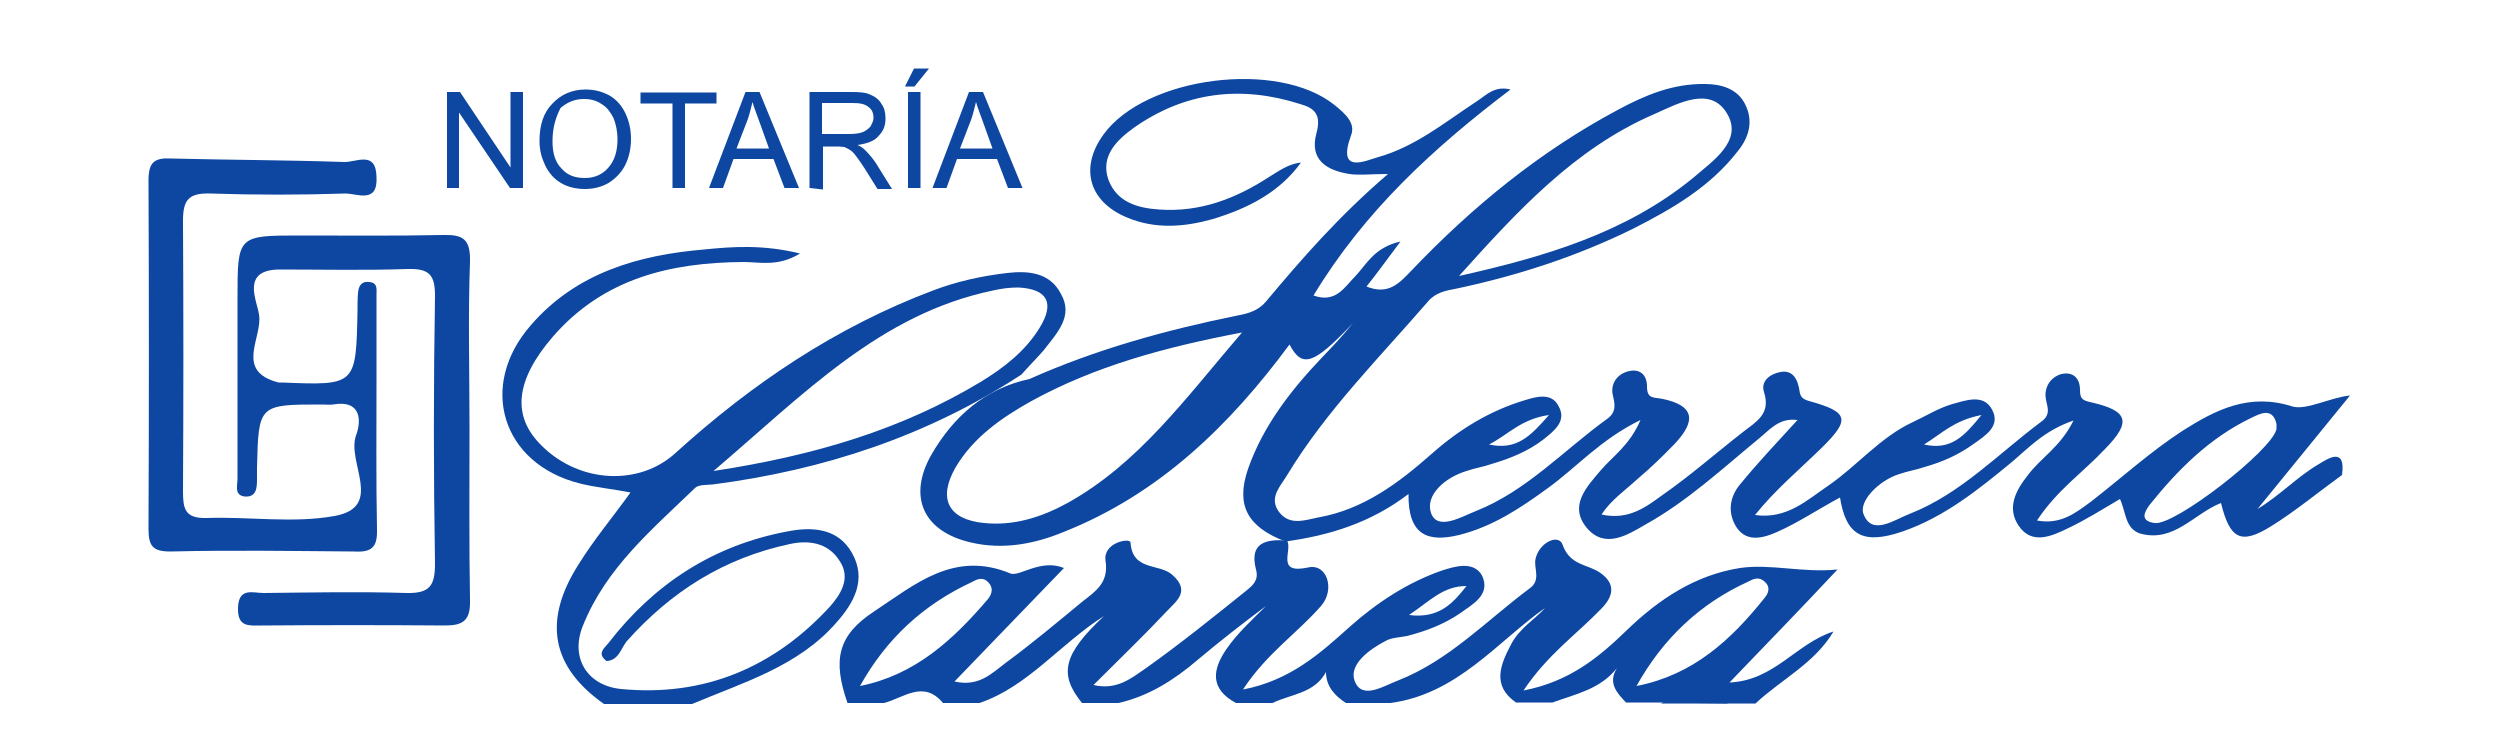
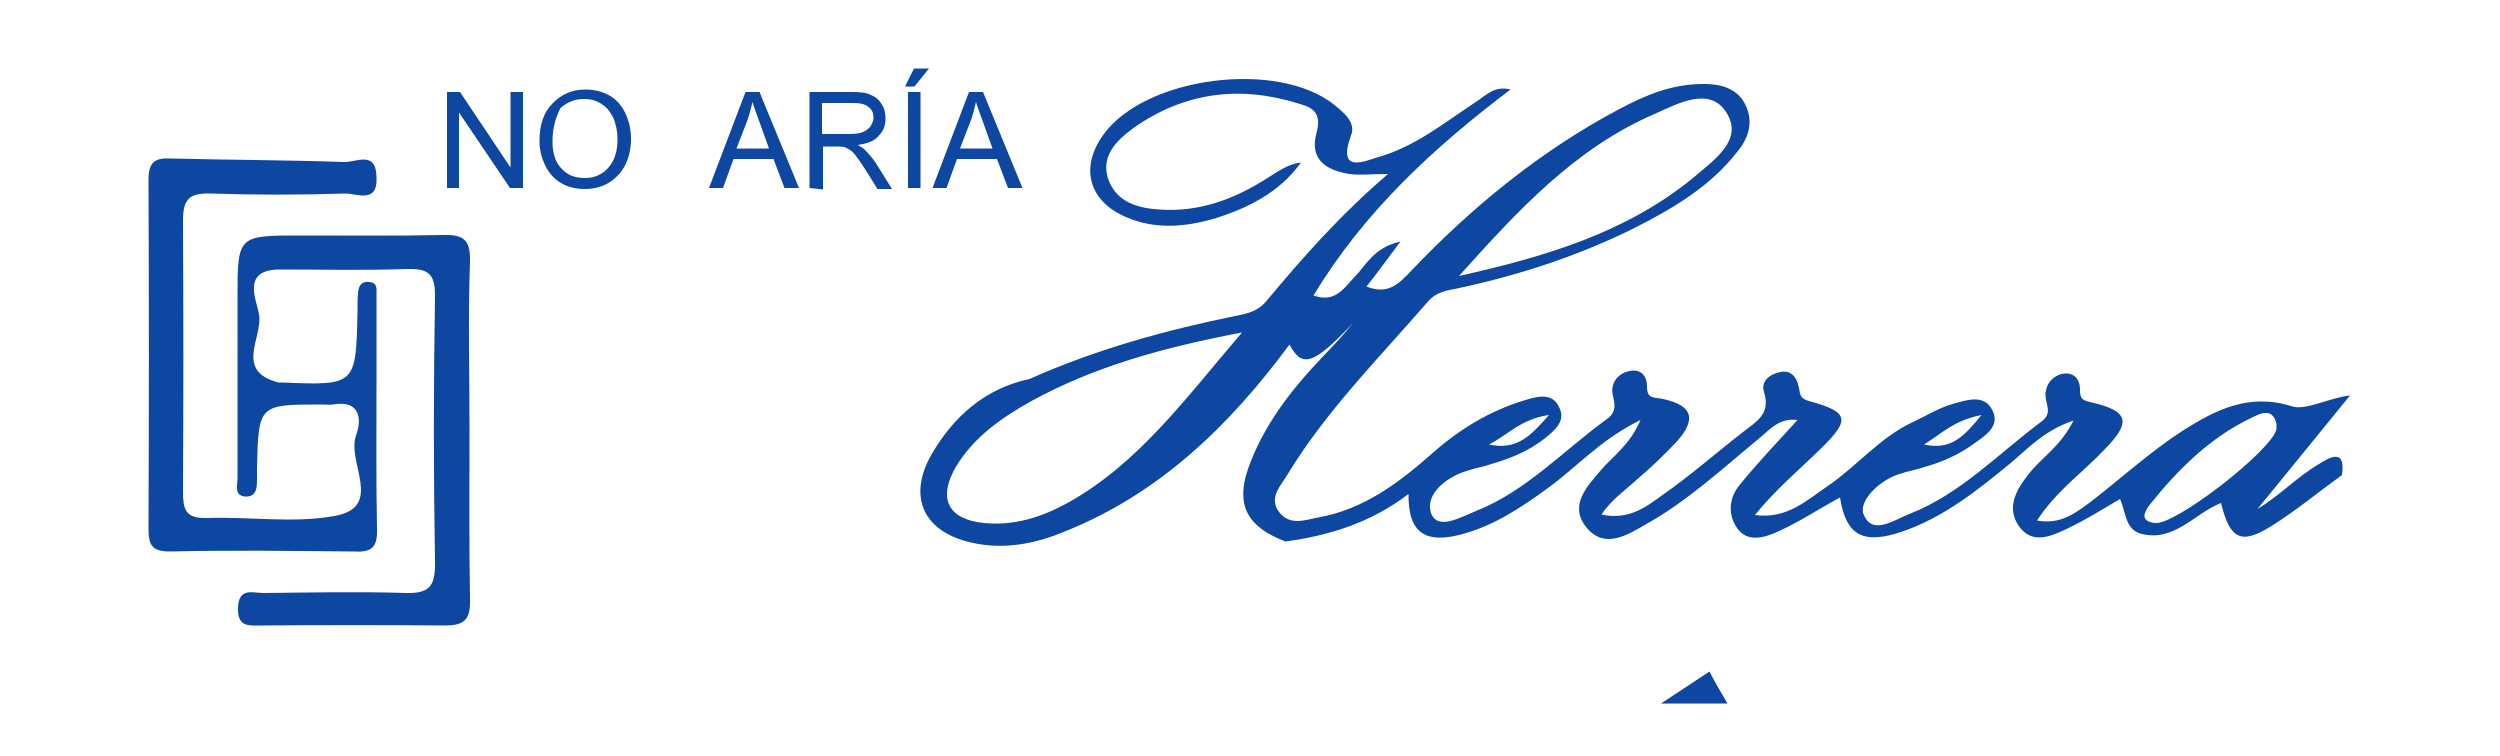
<svg xmlns="http://www.w3.org/2000/svg" version="1.1" id="tele_x5F_2" x="0px" y="0px" viewBox="0 0 500 151.1" style="enable-background:new 0 0 500 151.1;" xml:space="preserve">
  <style type="text/css">
	.st0{fill:#0D47A1;}
</style>
  <g>
    <path class="st0" d="M332.2,140.7c3.2-2.1,6.4-4.2,9.7-6.4c1.2,2.4,2.4,4.3,3.6,6.4C340.9,140.7,336.6,140.7,332.2,140.7z" />
    <path class="st0" d="M93.9,85.6c0,11.5-0.1,23,0.1,34.5c0.1,4-1.4,5-5,5c-12.2-0.1-24.5-0.1-36.7,0c-2.5,0-4.8,0.4-4.7-3.5   c0.1-4.2,3-3,5.1-3c9.5-0.1,19.1-0.3,28.6,0c4.7,0.1,5.7-1.5,5.7-5.9c-0.3-17.8-0.3-35.7,0-53.5c0-4.2-1.1-5.5-5.4-5.4   c-8.6,0.3-17.2,0.1-25.6,0.1c-7.9,0-4.6,6.2-4.2,9c0.8,4.6-5,11.3,3.9,13.6c0.3,0,0.6,0,0.7,0c14.8,0.6,14.8,0.6,15.1-14.3   c0-1.2,0-2.5,0.1-3.6c0.1-1.4,0.7-2.4,2.2-2.2c1.8,0.1,1.5,1.5,1.5,2.6c0,5.7,0,11.2,0,16.9c0,10-0.1,20.1,0.1,30   c0.1,3.6-1.1,4.6-4.6,4.4c-12.2-0.1-24.5-0.3-36.7,0c-3.6,0-4.4-1.1-4.4-4.6c0.1-23.2,0.1-46.5,0-69.6c0-3.6,1.1-4.6,4.6-4.4   c11.5,0.3,23,0.3,34.5,0.7c2.4,0.1,6.4-2.4,6.5,3c0.3,5.4-3.9,3.3-6.2,3.3c-9,0.3-18.1,0.3-27.1,0c-4.2-0.1-5.4,1.2-5.4,5.4   c0.1,18.1,0.1,36.1,0,54.2c0,3.5,0.4,5.4,4.7,5.3c8.6-0.3,17.3,1.1,25.6-0.4c10-1.8,2.4-10.7,4.3-16.1c1.1-2.9,1.1-7.2-4.6-6.2   c-0.7,0.1-1.5,0-2.2,0c-12.7,0-12.7,0-13,12.7c0,0.7,0,1.5,0,2.2c0,1.8-0.1,3.7-2.5,3.5c-2.1-0.3-1.4-2.2-1.4-3.6c0-12,0-23.9,0-36   c0-12.6,0-12.6,12.5-12.6c9.5,0,19.1,0.1,28.6-0.1c4-0.1,5.5,0.8,5.4,5.3C93.6,63.1,93.9,74.4,93.9,85.6L93.9,85.6z" />
    <path class="st0" d="M470,79.1c-4,0.4-8.7,3-11.5,2.2c-8.7-2.8-15.4,0.7-21.9,4.8c-6.5,4.2-12.3,9.5-18.5,14.3   c-2.9,2.1-5.9,4.6-10.7,3.7c4-6.1,9.3-9.7,13.6-14.3c5.3-5.4,4.7-7.6-2.6-9.3c-1.8-0.4-2.4-0.6-2.4-2.5c0-2.4-1.4-3.7-3.7-3.2   c-2.1,0.6-3.3,2.4-3.2,4.4c0.1,1.8,1.4,3.5-0.8,5.1c-8.6,6.4-16.1,14.4-26.2,18.4c-3.2,1.2-7.7,4.6-9.4,0.1c-1-2.6,3.2-6.8,7.2-8   c1.7-0.6,3.3-0.8,5-1.4c3.6-1,6.9-2.5,9.8-4.6c2.4-1.7,5.5-3.6,3.7-6.9c-1.7-3.2-5.3-1.8-7.9-1.1c-2.8,0.8-5.3,2.4-7.9,3.6   c-6.5,3-11.1,8.7-16.9,12.7c-4.3,2.9-8.3,6.8-14.7,5.9c4-5,8.9-9.1,13.3-13.4c5.8-5.7,5.5-7.2-2.5-9.4c-2.2-0.6-1.7-1.8-2.1-3   c-0.4-1.8-1.5-3.2-3.6-2.8c-2.2,0.4-4,1.9-3.3,4c1.4,4.4-1.5,5.9-4.2,8c-5.4,4.2-10.5,8.7-16.1,12.6c-3.3,2.4-6.8,5.1-12.2,3.9   c1.9-2.9,4.7-4.8,7.2-7.1c2.6-2.2,5.1-4.6,7.5-7.1c4.4-4.7,3.7-7.6-2.4-8.9c-1.8-0.4-3.2,0.1-3.2-2.5c0-2.4-1.5-3.7-3.9-3   c-2.1,0.6-3.3,2.4-3,4.4c0.4,1.9,1,3.6-1.1,5.1c-8.6,6.2-16.1,14.4-26.2,18.4c-3,1.2-7.7,4-9,0.4c-1.2-3.6,2.8-7.1,7.1-8.4   c1.7-0.6,3.3-0.8,5-1.4c3.7-1.1,7.3-2.5,10.5-5c2.1-1.7,4.6-3.6,2.9-6.6c-1.4-2.8-4.6-1.8-6.6-1.2c-7.1,2.1-13.3,5.9-18.8,10.8   c-6.6,5.8-13.6,11.1-22.7,12.7c-2.9,0.6-5.9,1.7-8-1.4c-1.8-2.8,0.7-5.1,1.9-7.2c7.7-12.7,18.4-23.4,28.1-34.6   c1.5-1.8,3.6-2.2,5.8-2.6c12.2-2.6,23.9-6.4,35.1-11.9c7.9-4,15.5-8.4,21-15.5c2.4-2.9,3.2-6.2,1.5-9.5c-1.5-3-4.7-4-8-4   c-6.4-0.1-11.9,2.2-17.3,5.1c-15.6,8.3-29.2,19.4-41.4,32.2c-2.4,2.5-4.6,5-9,3.2c2.1-2.6,4-5.3,6.8-9c-5.3,1.2-6.8,4.6-9,6.9   c-2.2,2.2-3.9,5.5-8.4,3.9c10.2-16.9,24.1-29.6,39.4-41.2c-3.2-0.8-4.8,1.1-6.8,2.4c-6.4,4.2-12.2,9-19.6,11.1   c-2.5,0.7-8.4,3.6-5.5-4.3c1-2.5-1.2-4.4-3.3-6.1c-11.3-9.1-37.8-5.7-46.2,5.9c-4.8,6.6-3,13.4,4.7,16.6c5.7,2.4,11.5,1.9,17.2,0.3   c6.9-2.1,13.3-5.3,17.6-11.3c-2.6,0.3-4.4,1.7-6.4,2.9c-6.6,4.3-13.8,7.1-22,6.5c-4.4-0.3-8.4-1.5-10.1-5.9c-1.7-4.8,1.7-8,5-10.4   c10.2-7.2,21.4-8.6,33.3-4.8c2.9,0.8,4.3,2.1,3.3,5.8c-1.5,5.4,2.1,7.5,6.6,8.2c1.9,0.3,4,0,7.7,0c-9.8,8.4-17.2,16.9-24.4,25.5   c-1.5,1.8-3.5,2.4-5.7,2.8c-14.3,2.9-28.4,6.8-41.6,12.7c-8.9,1.9-15.2,7.5-19.6,15.1c-4.8,8.4-1.7,15.4,7.9,17.6   c6.4,1.5,12.7,0.3,18.5-2.1c19.2-7.6,33.3-21.4,45.2-37.5c2.5,4.7,4.7,4.2,12.7-4.3c-2.6,3.2-4.4,5-6.2,6.9   c-6.2,6.5-11.8,13.7-14.8,22.3c-2.5,7.3-0.1,11.6,7.5,14.5c8.7-1.2,17-3.7,24.6-9.5c-0.1,8.3,3.9,9.7,10.1,8.2   c6.8-1.7,12.3-5.4,17.8-9.4c5.8-4.2,10.5-9.7,18.5-13.6c-2.2,5.1-5.5,7.2-7.9,10c-2.8,3.3-6.5,7.1-2.9,11.5   c3.6,4.4,8.2,1.5,11.8-0.6c8.3-4.6,15.4-11.2,22.7-17.2c2.1-1.7,4-4.2,7.7-3.7c-4.2,4.6-8,8.6-11.5,12.9c-2.2,2.6-2.5,5.9-0.6,8.7   c2.1,3,5.5,1.9,8,0.8c4.3-1.9,8.3-4.6,12.6-6.9c1.2,7.6,4.6,9.5,12.5,6.8c8.4-2.9,15.2-8.4,22-14c3.3-2.8,6.4-6.2,12.2-8.2   c-2.6,5.3-6.6,7.5-9.1,10.9c-2.4,3-4.3,6.5-1.9,10.1c2.6,3.9,6.5,2.2,9.8,0.6c3.6-1.7,7.1-3.9,10.5-5.9c1.2,2.6,1,5.9,4,6.9   c6.8,1.9,10.8-4,16.2-6.1c1.8,7.3,4,8.4,10.1,4.6c4.8-3,9.4-6.8,14.1-10.2c0.8-5.7-2.8-3.3-4.6-2.2c-4.3,2.5-7.7,6.2-12.3,9    M396.3,83c-3.5,4.3-6.1,7.1-11.5,5.9C388.4,86.7,390.7,84.1,396.3,83z M309.8,83c-3.7,4.2-6.4,7.1-12,5.9   C301.7,86.9,304.2,83.8,309.8,83z M330.9,22.8c4.7-2.1,11.2-5.7,14.5-0.1c3.3,5.5-2.9,9.5-6.8,12.9c-13.6,11.1-29.9,15.8-46.8,19.6   C303.4,42.3,314.9,29.7,330.9,22.8z M213.5,100.6c-5.3,2.9-10.8,4.6-16.7,4c-7.1-0.7-9.3-4.8-5.7-11.1c3.6-6.1,9.3-10,15.2-13.3   c12.6-6.9,26.3-10.7,42.1-13.7C237,79.8,227.7,92.7,213.5,100.6z M455.3,85.8c-0.8,4.2-20.5,19.5-24.4,18.8c-2.9-0.4-2.1-2.1-1-3.6   c5.7-7.1,12-13.4,20.3-17.4c1.5-0.7,4.3-2.4,5.1,1.2C455.3,85.4,455.3,85.6,455.3,85.8z" />
-     <path class="st0" d="M345.3,140.7c1.9,0,3.9,0,5.8,0c5.1-4.8,11.8-8,15.6-14.4c-7.5,2.4-11.8,9.8-20.8,10.2   c7.2-7.5,14.4-14.9,21.6-22.6c-7.1,0.7-13.4-1.2-19.5-0.3c-8.9,1.4-16.2,6.2-22.7,12.5c-5.5,5.3-11.3,10.2-20.6,12   c4.8-7.2,10.7-11.3,15.5-16.3c2.5-2.5,3-5-0.1-7.2c-2.5-1.8-6.1-1.4-7.6-5.7c-0.8-2.2-4.7-0.4-5.4,2.9c-0.4,1.9,1.2,4.2-1.2,5.9   c-8.6,6.4-16.1,14.4-26.3,18.4c-2.9,1.1-7.3,4-8.7,0c-1.1-3.2,2.9-6.2,6.2-7.9c1.2-0.7,2.8-0.7,4.3-1c3.9-1,7.5-2.4,10.7-4.6   c2.5-1.8,6.1-3.7,4.3-7.5c-1.7-3-5.5-1.8-8-1c-6.9,2.4-13,6.4-18.5,11.3c-5.9,5.3-11.9,10.7-21.3,12.5c4.7-7.2,10.9-11.3,15.6-16.7   c2.9-3.3,1.2-8.6-2.6-7.7c-6.6,1.4-3-3.5-4.2-5.4c-4.2-0.3-7.6,0.4-6.2,5.8c0.6,2.2-0.7,3.2-1.9,4.2c-6.6,5.3-13.3,10.7-20.2,15.6   c-2.8,1.9-5.7,4.4-10.4,3.3c5.3-5.3,10.2-10,14.8-14.9c1.8-1.9,4.6-3.9,1-7.1c-2.6-2.4-8-0.7-8.4-6.5c-0.1-1-5.5,0-5,3.6   c0.7,4.4-1.9,6.1-4.6,8.2c-5.1,4.2-10.1,8.4-15.4,12.3c-2.8,2.1-5.3,4.8-10.2,3.7c7.2-7.5,14.4-14.9,21.9-22.7   c-4.7-1.9-8.9,1.8-10.7,1.1c-11.3-4.7-19.1,2.2-27.3,7.6c-7.3,4.8-8.3,9.7-5.3,18.3c2.5,0,4.8,0,7.3,0c3.9-1,7.9-4.7,11.8,0   c2.5,0,4.8,0,7.3,0c9.7-3.3,16.1-11.8,24.9-17.4c-8.2,7.7-9.1,11.6-4.4,17.4c2.5,0,4.8,0,7.3,0c6.1-1.4,11.1-4.6,15.8-8.6   c4.4-3.7,9-7.3,13.7-10.8c-2.8,2.8-5.7,5.4-7.9,8.6c-2.9,4.2-3.3,8,1.9,10.8c2.5,0,4.8,0,7.3,0c3.7-1.8,8.4-1.9,10.7-6.2   c0,2.9,1.8,4.8,4,6.2c2.9,0,5.8,0,8.9,0c13.4-1.8,21.4-12.3,30.9-19c-1.8,2.1-5.1,4-6.8,7.3c-2.1,4-3.9,8.2,1,11.6   c2.5,0,4.8,0,7.3,0c4.6-1.7,9.5-2.6,12.9-6.9c-1.9,3,0,5,1.8,6.9c2.5,0,4.8,0,7.3,0 M293.3,117.2c-2.6,3.3-5.4,6.6-11.5,5.8   C286,120.2,288.6,117.2,293.3,117.2z M172,137.2c5.3-9.5,12.7-16.3,22.4-20.8c1.1-0.6,2.2-1.1,3.3,0.1c1.1,1.2,0.6,2.4-0.1,3.3   C190.6,128,183,135,172,137.2z M327.3,137.2c5.3-9.5,12.7-16.5,22.4-20.9c1.1-0.6,2.2-1,3.3,0.1c1.2,1.1,0.6,2.4-0.1,3.2   C346.2,128,338.6,135,327.3,137.2z" />
-     <path class="st0" d="M212.2,58.8c-2.2-4.3-6.5-4.7-10.8-4.2c-5.1,0.6-10.1,1.7-14.8,3.5c-19.4,7.3-36.3,18.7-51.5,32.5   c-7.2,6.6-19.1,6.1-26.7-1.4c-6.1-5.9-5.4-13.1,2.2-21.9c10.1-11.6,23.4-14.8,38.1-14.9c3.3,0,6.9,1,11.3-1.7   c-7.3-1.8-13.4-1.4-19.2-0.8c-13,1.1-25.5,4.6-34.6,15.1c-10.7,12.2-5.8,27.8,9.8,31.7c3.2,0.8,6.6,1.1,10.1,1.8   c-3.6,5-7.3,9.4-10.4,14.4c-7.2,11.3-5.4,20.5,5.1,27.9c5.8,0,11.8,0,17.6,0c10.2-4.3,21.2-7.5,28.8-16.2c3.6-4,6.2-8.7,3.2-14   c-2.8-5-8-5.3-13-4.3c-14.8,2.8-26.6,10.5-35.7,22.3c-0.8,1-2.4,2.1-0.4,3.6c2.4-0.1,2.9-2.5,4-3.9c8.9-10,19.5-16.7,32.7-19.5   c3.7-0.8,7.5-0.3,9.8,3.2c2.5,3.5,0.4,6.8-1.8,9.3c-11.2,12.2-25.2,18.1-41.8,16.5c-6.9-0.7-10.2-6.4-7.6-12.7   c4.6-11.5,13.8-19.2,22.4-27.5c0.7-0.7,2.4-0.6,3.5-0.7c22.3-2.9,43-9.7,61.8-22c1.5-1.7,3-3.2,4.4-4.8   C211.5,66.5,214.7,63.2,212.2,58.8z M207.9,65.6c-2.9,4.7-7.2,8-11.8,10.8c-15.8,9.5-33.1,14.7-53.4,17.8   c18.1-15.4,33.3-31.4,55.9-36.1c1.7-0.4,3.3-0.6,5.1-0.6C209.5,57.8,211,60.6,207.9,65.6z" />
    <g>
      <path class="st0" d="M89.4,37.6V18.4H92l10.1,15.1V18.4h2.5v19.2h-2.6L91.8,22.5v15.1H89.4z" />
      <path class="st0" d="M107.9,28.2c0-3.2,0.8-5.7,2.6-7.5c1.7-1.8,3.9-2.8,6.6-2.8c1.8,0,3.3,0.4,4.8,1.2c1.4,0.8,2.5,2.1,3.2,3.6    s1.1,3.2,1.1,5.1s-0.4,3.7-1.2,5.3c-0.8,1.5-1.9,2.6-3.3,3.5c-1.4,0.8-3,1.2-4.7,1.2c-1.8,0-3.5-0.4-4.8-1.2    c-1.4-0.8-2.5-2.1-3.2-3.6C108.3,31.5,107.9,30,107.9,28.2z M110.5,28.3c0,2.4,0.6,4.2,1.8,5.4c1.2,1.4,2.8,1.9,4.7,1.9    s3.5-0.7,4.7-2.1c1.2-1.4,1.8-3.2,1.8-5.7c0-1.5-0.3-2.9-0.8-4.2c-0.6-1.1-1.2-2.1-2.4-2.8c-1-0.7-2.2-1-3.5-1    c-1.8,0-3.3,0.6-4.7,1.8C111.2,23.4,110.5,25.4,110.5,28.3z" />
-       <path class="st0" d="M134.5,37.6V20.7h-6.4v-2.2h15.2v2.2H137v16.9H134.5z" />
      <path class="st0" d="M141.8,37.6l7.3-19.2h2.8l7.9,19.2h-2.9l-2.2-5.8h-8l-2.1,5.8H141.8z M147.3,29.7h6.5l-1.9-5.3    c-0.6-1.7-1.1-2.9-1.4-4c-0.3,1.2-0.6,2.5-1,3.6L147.3,29.7z" />
      <path class="st0" d="M161.9,37.6V18.4h8.4c1.7,0,3,0.1,3.9,0.6c0.8,0.3,1.7,1,2.1,1.8c0.6,0.8,0.8,1.8,0.8,2.9    c0,1.4-0.4,2.5-1.4,3.5c-0.8,1-2.2,1.5-4.2,1.8c0.7,0.3,1.2,0.7,1.5,1c0.7,0.7,1.4,1.5,2.1,2.5l3.3,5.3h-2.9l-2.5-4    c-0.7-1.1-1.4-2.1-1.8-2.6c-0.4-0.6-1-1.1-1.2-1.2c-0.4-0.3-0.8-0.4-1.1-0.6c-0.3,0-0.7-0.1-1.4-0.1h-2.9v8.6L161.9,37.6    L161.9,37.6z M164.4,26.8h5.4c1.1,0,2.1-0.1,2.8-0.4c0.7-0.3,1.1-0.7,1.5-1.1c0.3-0.6,0.6-1.1,0.6-1.7c0-1-0.3-1.7-1-2.2    c-0.7-0.6-1.7-0.8-3.2-0.8h-6.1V26.8z" />
      <path class="st0" d="M181,17.3l1.8-3.6h3l-2.9,3.6H181z M181.6,37.6V18.4h2.5v19.2H181.6z" />
      <path class="st0" d="M186.5,37.6l7.3-19.2h2.8l7.9,19.2h-2.9l-2.2-5.8h-8l-2.1,5.8H186.5z M192,29.7h6.5l-1.9-5.3    c-0.6-1.7-1.1-2.9-1.4-4c-0.3,1.2-0.6,2.5-1,3.6L192,29.7z" />
    </g>
  </g>
</svg>